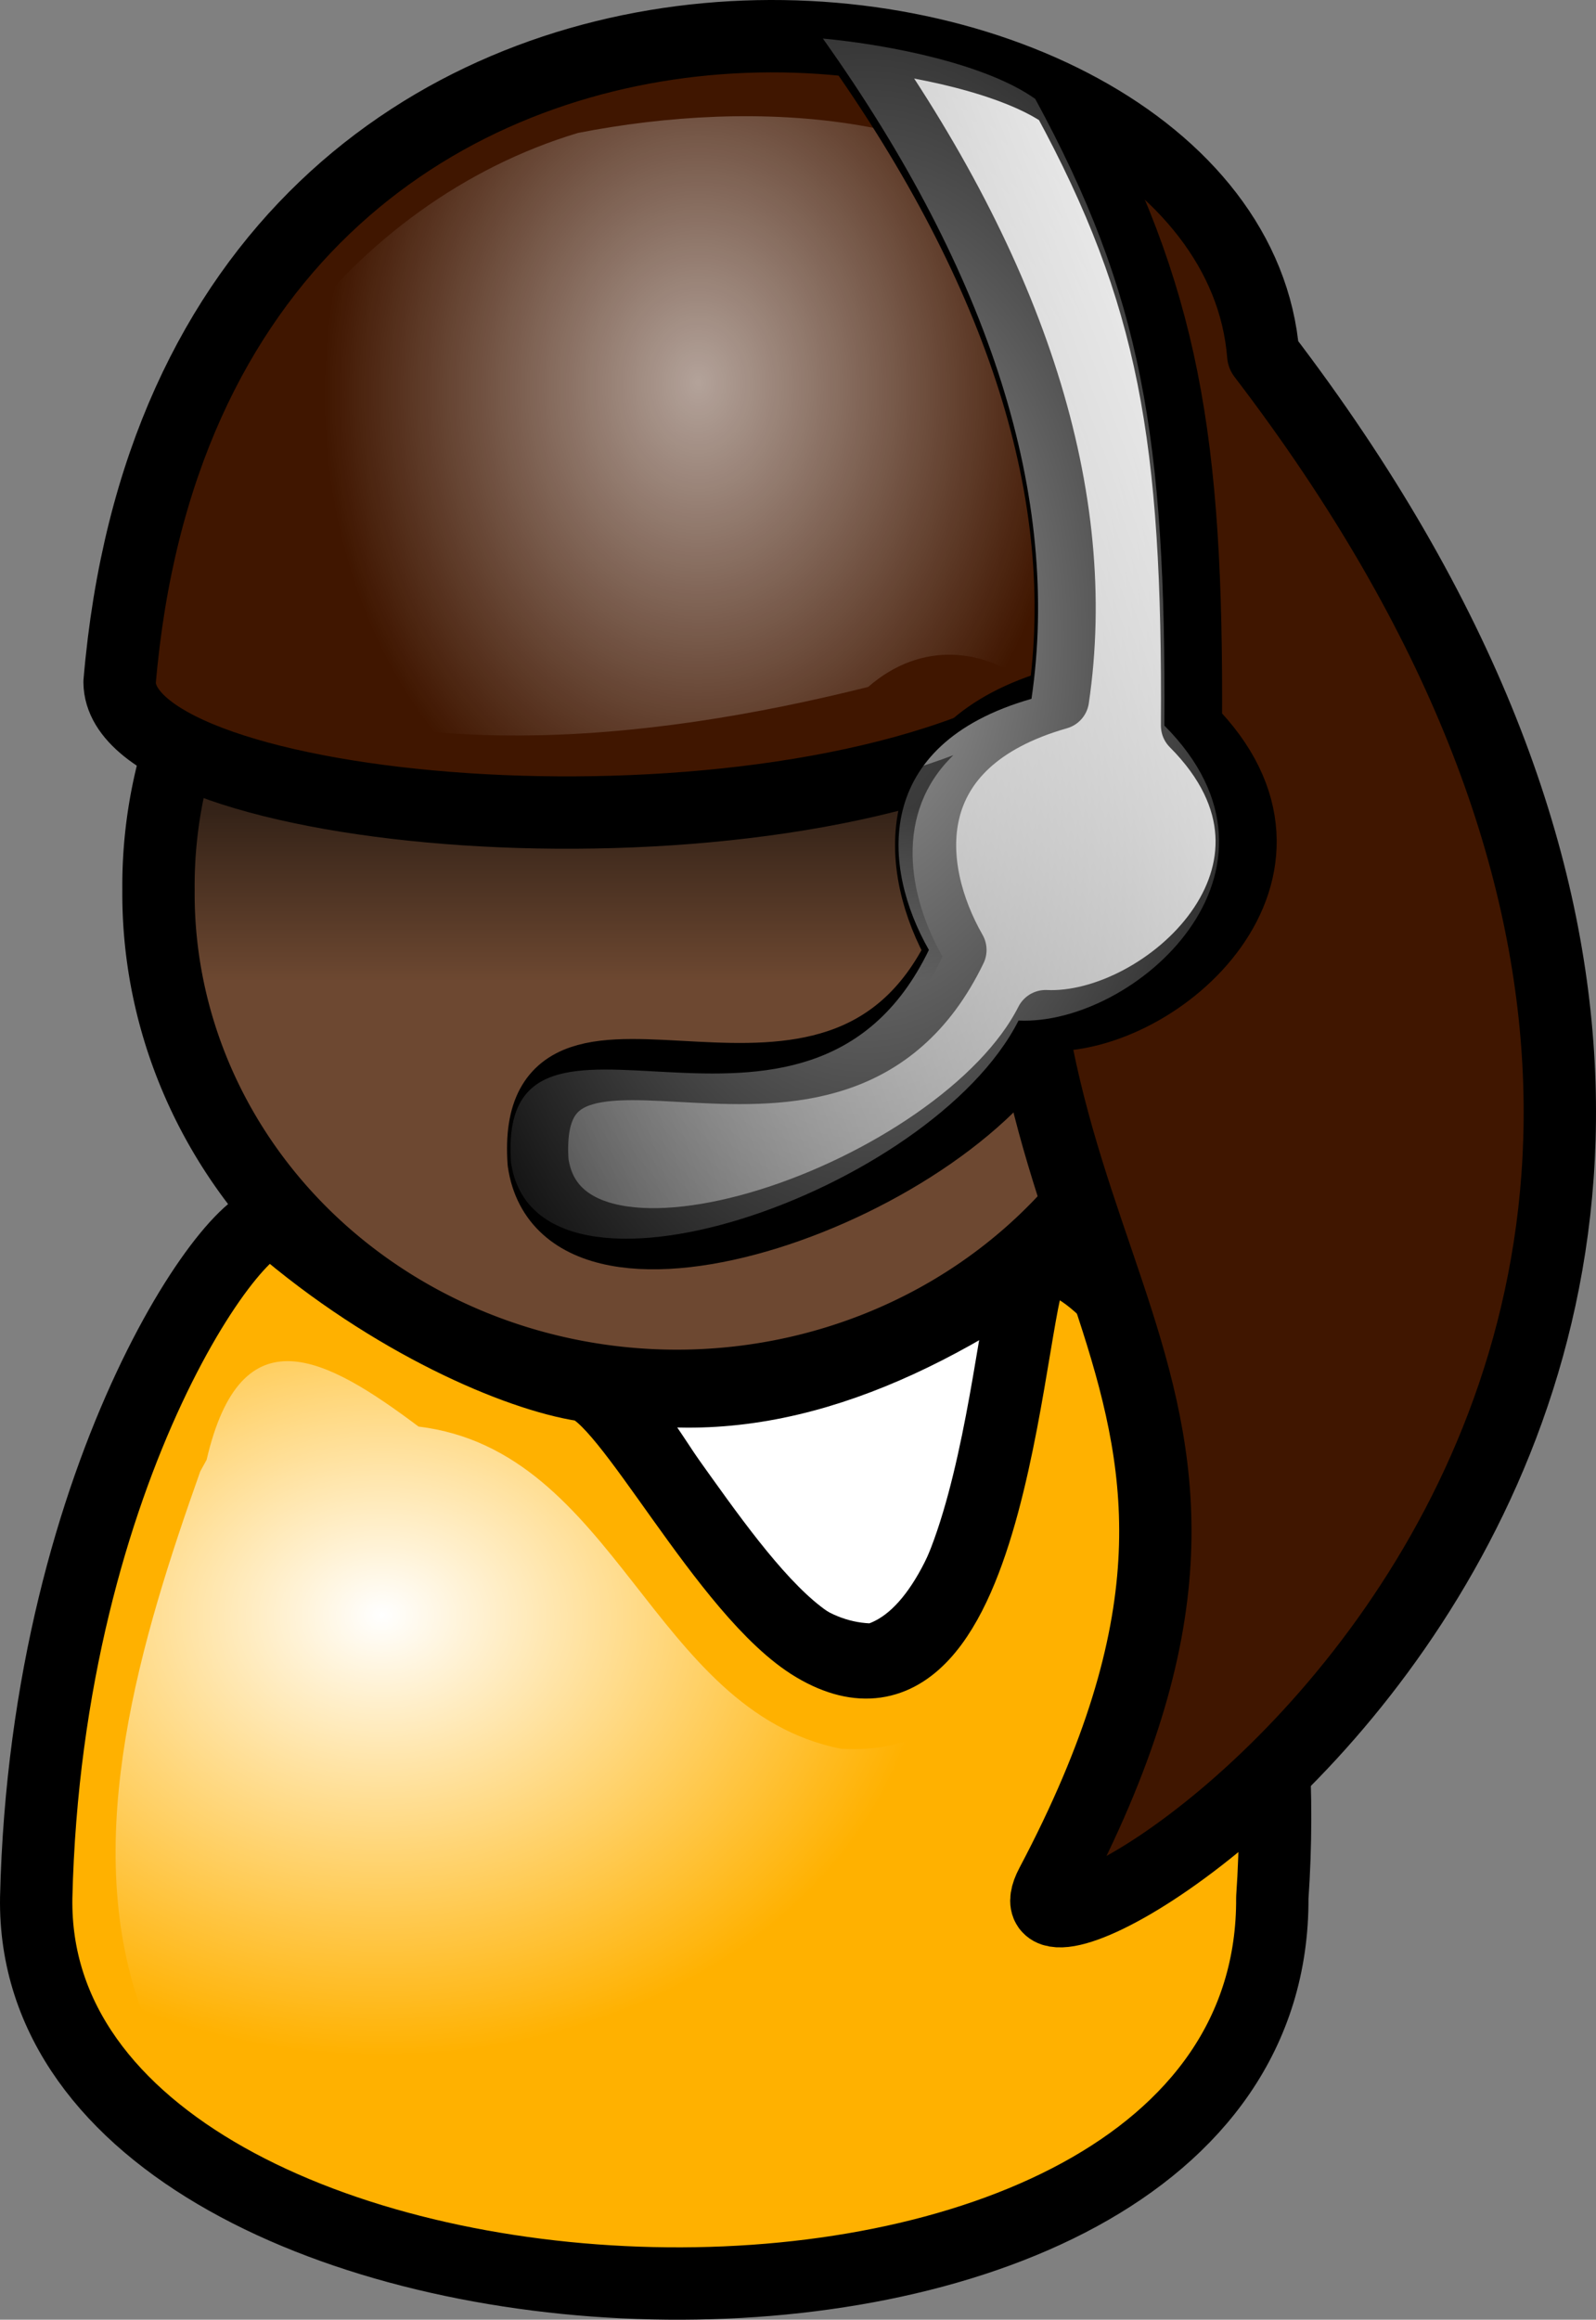
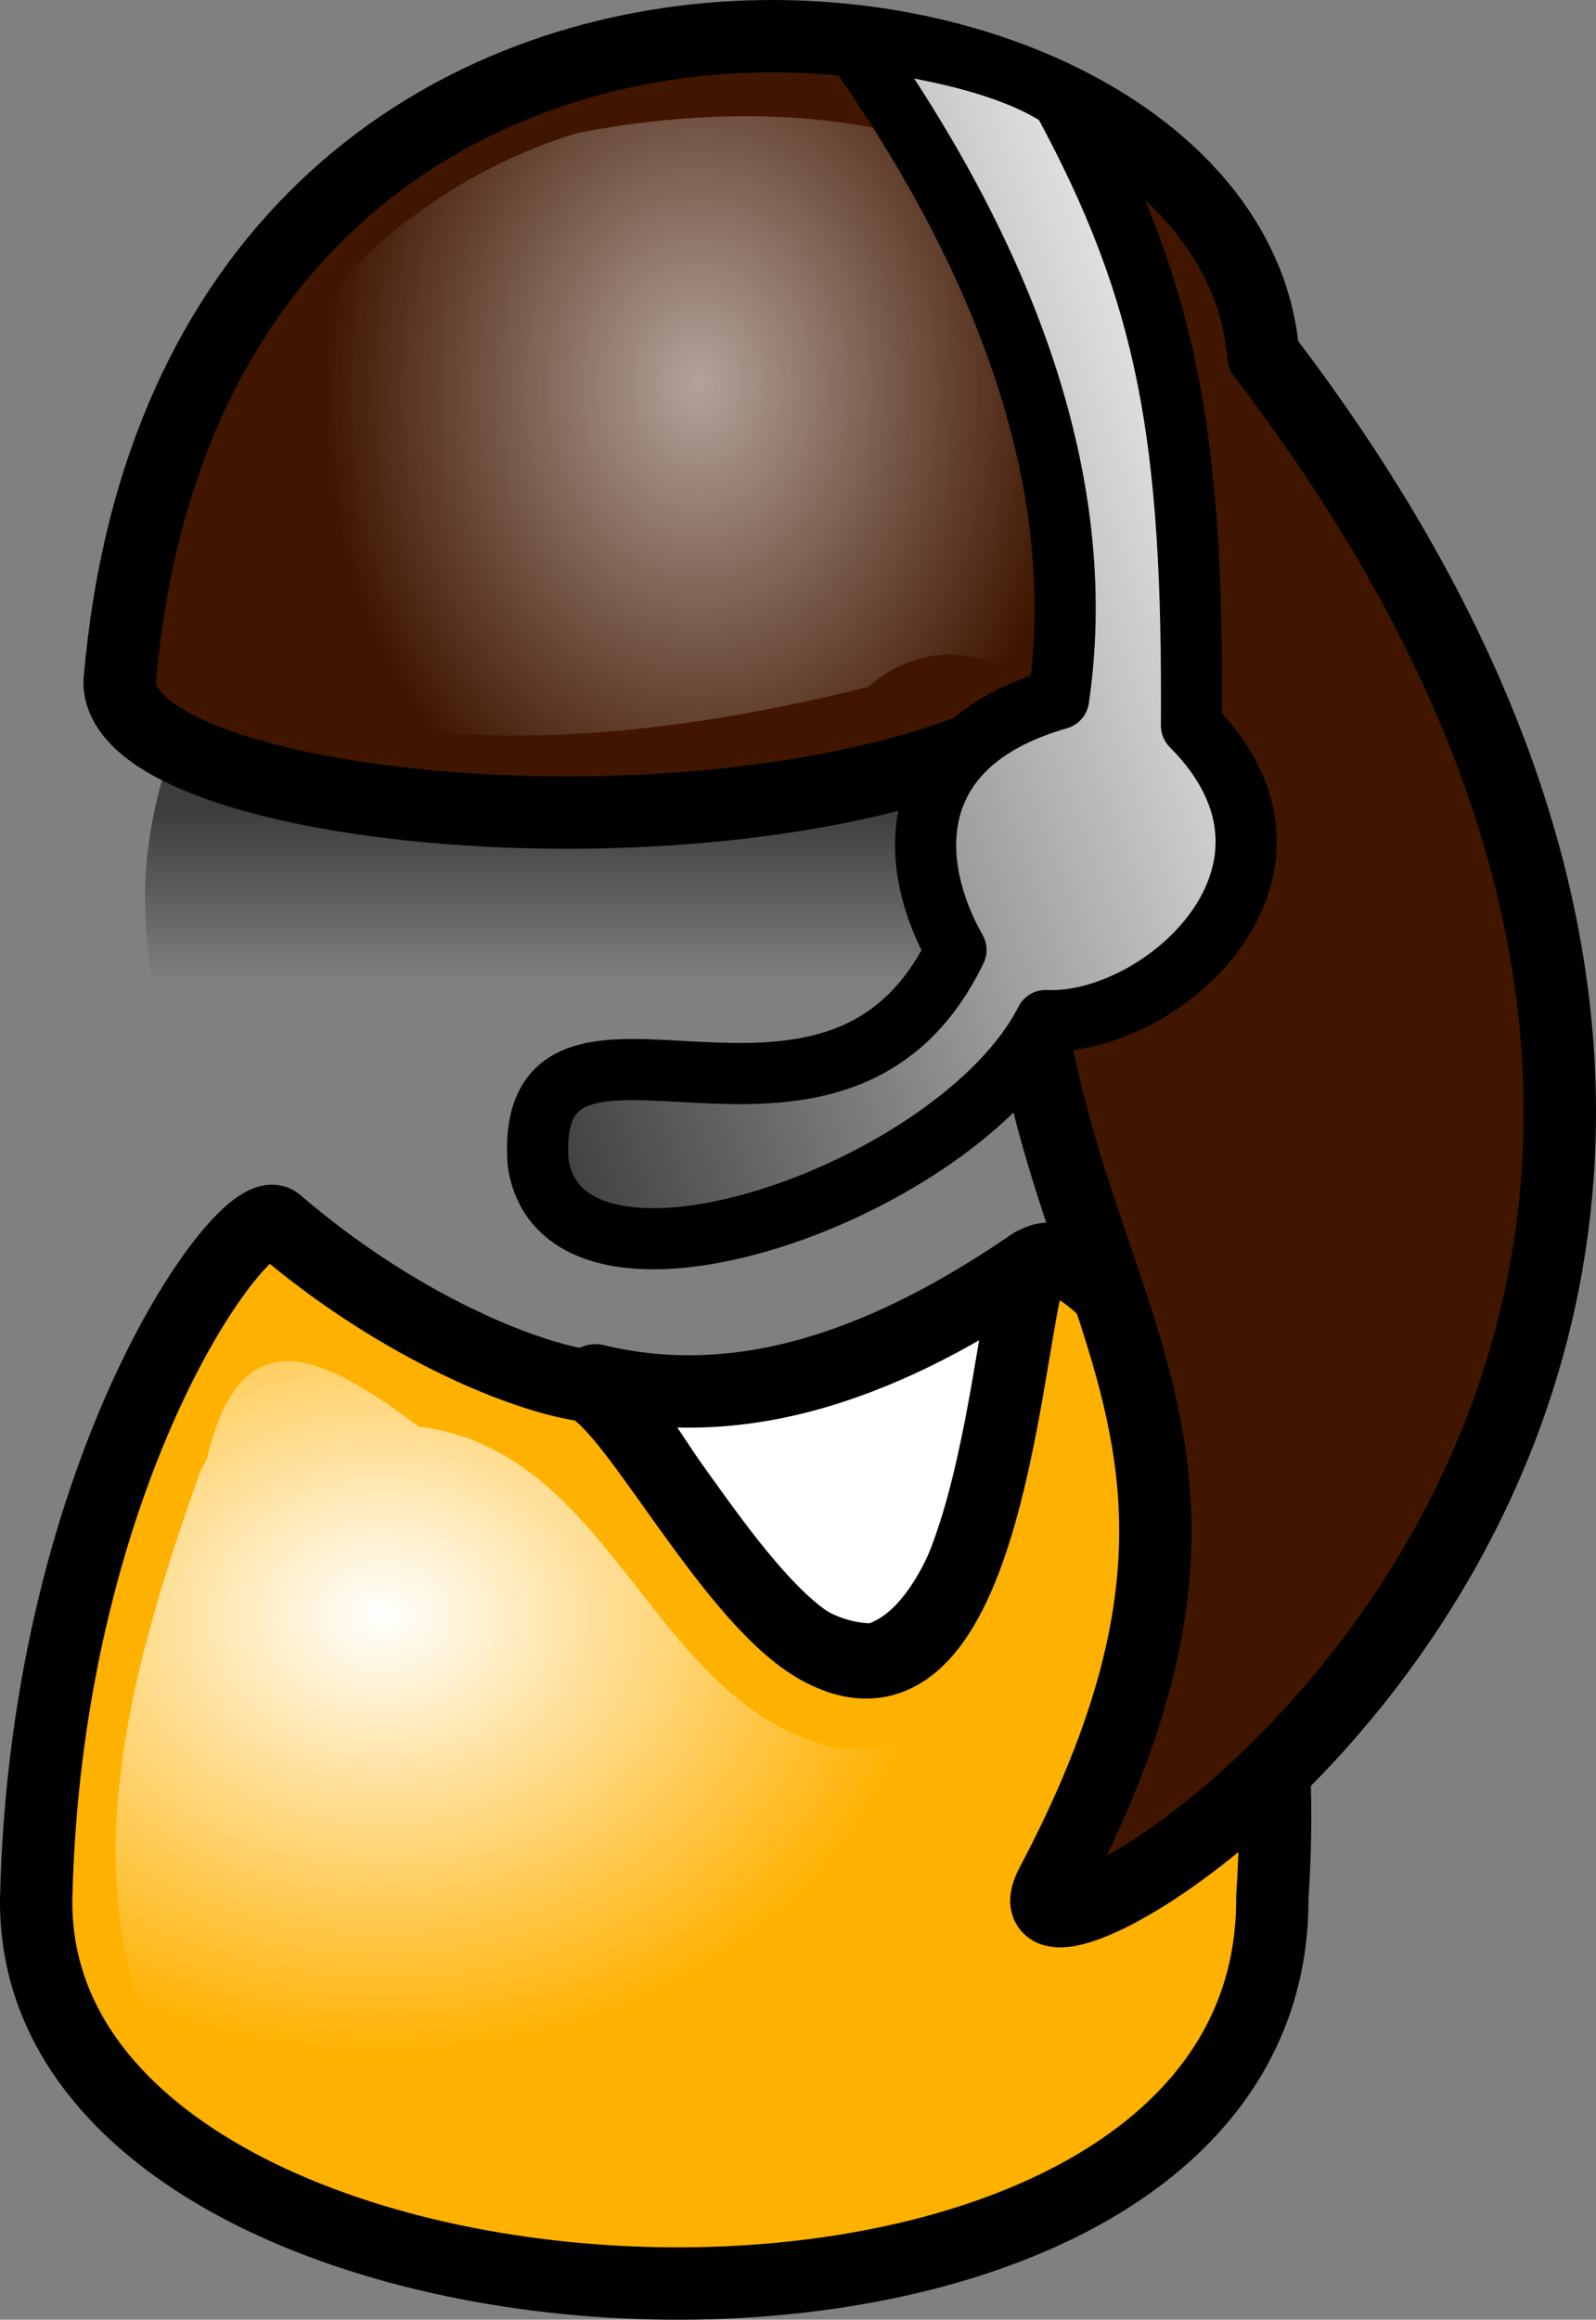
<svg xmlns="http://www.w3.org/2000/svg" xmlns:ns1="http://sodipodi.sourceforge.net/DTD/sodipodi-0.dtd" xmlns:ns2="http://www.inkscape.org/namespaces/inkscape" xmlns:xlink="http://www.w3.org/1999/xlink" id="svg43967" ns1:docname="_svgclean2.svg" ns2:export-filename="/home/Krug/Projekte/Icon-Sets/set2/png/01a.png" viewBox="0 0 82.741 120.19" ns1:version="0.32" ns2:export-xdpi="72.000000" version="1.1" ns2:export-ydpi="72.000000" ns2:version="0.48.3.1 r9886">
  <rect x="0" y="0" width="82.741" height="120.19" fill="#808080" stroke="none" />
  <defs id="defs43969">
    <linearGradient id="linearGradient44688">
      <stop id="stop44689" style="stop-color:#ffffff;stop-opacity:.603" offset="0" />
      <stop id="stop44690" style="stop-color:#ffffff;stop-opacity:0" offset="1" />
    </linearGradient>
    <radialGradient id="radialGradient44678" fy="97.584" gradientUnits="userSpaceOnUse" cy="97.973" cx="40.644" gradientTransform="matrix(1.122 0 0 .891 -25.805 -3.268)" r="25.264" ns2:collect="always">
      <stop id="stop44680" style="stop-color:#ffffff" offset="0" />
      <stop id="stop44681" style="stop-color:#ffffff;stop-opacity:0" offset="1" />
    </radialGradient>
    <radialGradient id="radialGradient44701" fy="20.454" xlink:href="#linearGradient44688" gradientUnits="userSpaceOnUse" cy="21.037" cx="69.988" gradientTransform="matrix(.886 0 0 1.129 -25.805 -3.268)" r="21.921" ns2:collect="always" />
    <radialGradient id="radialGradient44705" xlink:href="#linearGradient44688" gradientUnits="userSpaceOnUse" cy="27.943" cx="91.907" gradientTransform="matrix(.769 0 0 1.301 -25.805 -3.268)" r="37.223" ns2:collect="always" />
    <linearGradient id="linearGradient44706" y2="48.757" gradientUnits="userSpaceOnUse" y1="7.266" gradientTransform="matrix(.781 0 0 1.28 -25.805 -3.268)" x2="45.601" x1="114.54" ns2:collect="always">
      <stop id="stop7972" style="stop-color:#ffffff" offset="0" />
      <stop id="stop7973" style="stop-color:#000000" offset="1" />
    </linearGradient>
    <linearGradient id="linearGradient44719" y2="65.238" gradientUnits="userSpaceOnUse" y1="54.408" gradientTransform="matrix(1.205 0 0 .83 -25.805 -3.268)" x2="43.844" x1="43.844" ns2:collect="always">
      <stop id="stop976" style="stop-color:#000000;stop-opacity:.526" offset="0" />
      <stop id="stop977" style="stop-color:#000000;stop-opacity:0" offset="1" />
    </linearGradient>
  </defs>
  <ns1:namedview id="base" bordercolor="#666666" ns2:pageshadow="2" ns2:window-y="0" pagecolor="#ffffff" ns2:window-maximized="0" ns2:window-width="674" ns2:zoom="3.61" ns2:window-x="0" showgrid="false" borderopacity="1.0" ns2:current-layer="svg43967" ns2:cx="76.385007" ns2:cy="-882.25303" ns2:window-height="645" ns2:pageopacity="0.0" />
  <path id="path9383" ns2:connector-curvature="0" ns1:nodetypes="cccc" style="stroke-linejoin:round;fill-rule:evenodd;stroke:#000000;stroke-linecap:round;stroke-width:3.75;fill:#ffffff" d="m30.875 71.521c4.75 5.184 7.772 14.471 14.464 14.471 6.477-1.8 7.34-17.207 8.204-20.518-7.34 5.039-14.896 7.919-22.668 6.047z" />
-   <path id="path3713" ns1:rx="60.94183" ns1:ry="57.825485" style="stroke-linejoin:round;fill-rule:evenodd;stroke:#000000;stroke-linecap:round;stroke-width:8.504;fill:#6d4831" ns1:type="arc" d="m211.22 70.291a60.942 57.825 0 1 1 -121.88 0 60.942 57.825 0 1 1 121.88 0z" transform="matrix(.441 0 0 .441 -31.182 15.1)" ns1:cy="70.290855" ns1:cx="150.27701" />
  <path id="path4369" ns2:connector-curvature="0" ns1:nodetypes="ccssssc" style="stroke-linejoin:round;fill-rule:evenodd;stroke:#000000;stroke-linecap:round;stroke-width:3.75;fill:#ffb100" d="m1.877 98.328c-0.391 25.193 64.243 28.073 64.083 0 1.54-22.329-9.561-35.025-12.321-32.866-1.401 1.096-1.922 25.436-11.389 19.837-4.603-2.722-9.752-13.177-12.004-13.524-3.399-0.523-9.908-3.275-15.886-8.426-1.568-1.351-11.954 12.539-12.483 34.979z" />
-   <path id="path3720" ns2:connector-curvature="0" ns1:nodetypes="ccscc" style="stroke-linejoin:round;fill-rule:evenodd;stroke:#000000;stroke-linecap:round;stroke-width:3.75;fill:#401600" d="m6.2 35.345c0.041 6.904 32.071 9.897 47.002 2.262-3.457 29.151 15.598 33.016 1.307 60.046-4.587 8.678 52.861-24.508 10.981-79.264-1.701-21.378-55.502-27.895-59.29 16.956z" />
+   <path id="path3720" ns2:connector-curvature="0" ns1:nodetypes="ccscc" style="stroke-linejoin:round;fill-rule:evenodd;stroke:#000000;stroke-linecap:round;stroke-width:3.75;fill:#401600" d="m6.2 35.345c0.041 6.904 32.071 9.897 47.002 2.262-3.457 29.151 15.598 33.016 1.307 60.046-4.587 8.678 52.861-24.508 10.981-79.264-1.701-21.378-55.502-27.895-59.29 16.956" />
  <path id="path44676" style="fill-rule:evenodd;fill:url(#radialGradient44678)" ns2:connector-curvature="0" d="m10.383 76.232c-3.078 8.685-6.22 18.943-3.105 27.78 8.37 11.83 25.251 11.99 38.239 10.01 9.095-1.47 18.066-9.06 16.15-19.039 0.091-7.662-1.49-15.542-5.691-22.032-1.085 6.923-3.306 18.268-12.405 17.653-9.809-1.975-11.579-15.438-21.872-16.689-4.794-3.593-9.188-6.012-10.988 1.723l-0.328 0.594z" />
  <path id="path44699" style="fill-rule:evenodd;fill:url(#radialGradient44701)" ns2:connector-curvature="0" d="m29.964 6.888c-11.844 3.557-20.472 15.187-20.938 27.469 11.117 5.47 24.426 4.123 35.983 1.236 5.577-4.866 13.221 1.819 10.657 8.246-1.156 15.672 11.195 30.641 4.766 46.268 16.793-14.253 18.973-40.554 7.252-58.651-3.8-5.979-7.34-12.178-10.46-18.425-6.507-7.476-18.209-7.914-27.26-6.143z" />
  <path id="path7968" ns2:connector-curvature="0" ns1:nodetypes="cccccccc" style="stroke-linejoin:round;fill-rule:evenodd;stroke:#000000;stroke-linecap:round;stroke-width:3.169;fill:url(#linearGradient44706)" d="m44.065 1.999c3.521 0.331 8.468 1.327 11.009 3.127 5.516 10.148 6.787 17.57 6.695 32.47 7.488 7.51-1.56 15.562-7.559 15.283-4.492 8.876-25.049 16.084-26.314 7.348-0.751-10.864 15.348 2.073 21.665-11.007-2.43-4.254-2.985-10.638 5.318-13.01 1.535-10.394-2.106-21.976-10.814-34.211z" />
-   <path id="path44704" ns2:connector-curvature="0" ns1:nodetypes="cccccccc" style="fill-rule:evenodd;fill:url(#radialGradient44705)" d="m42.66 1.997c3.521 0.331 8.468 1.327 11.01 3.127 5.515 10.148 6.786 17.57 6.694 32.47 7.488 7.51-1.56 15.562-7.559 15.283-4.492 8.877-25.049 16.084-26.314 7.349-0.751-10.865 15.348 2.072 21.665-11.007-2.429-4.255-2.985-10.639 5.319-13.011 1.534-10.394-2.106-21.975-10.815-34.211z" />
  <path id="path44709" style="fill-rule:evenodd;fill:url(#linearGradient44719)" ns2:connector-curvature="0" d="m8.802 39.066c-0.756 2.355-1.281 4.785-1.281 7.375 0 14.078 12.014 25.5 26.844 25.5 8.473 0 15.95-3.802 20.875-9.625-0.84-2.6-1.681-5.308-2.25-8.407-5.193 8.538-24.551 15.155-25.781 6.657-0.751-10.865 15.339 2.079 21.656-11-1.799-3.151-2.531-7.446 0.562-10.438-12.653 4.776-32.924 3.818-40.625-0.062z" />
</svg>